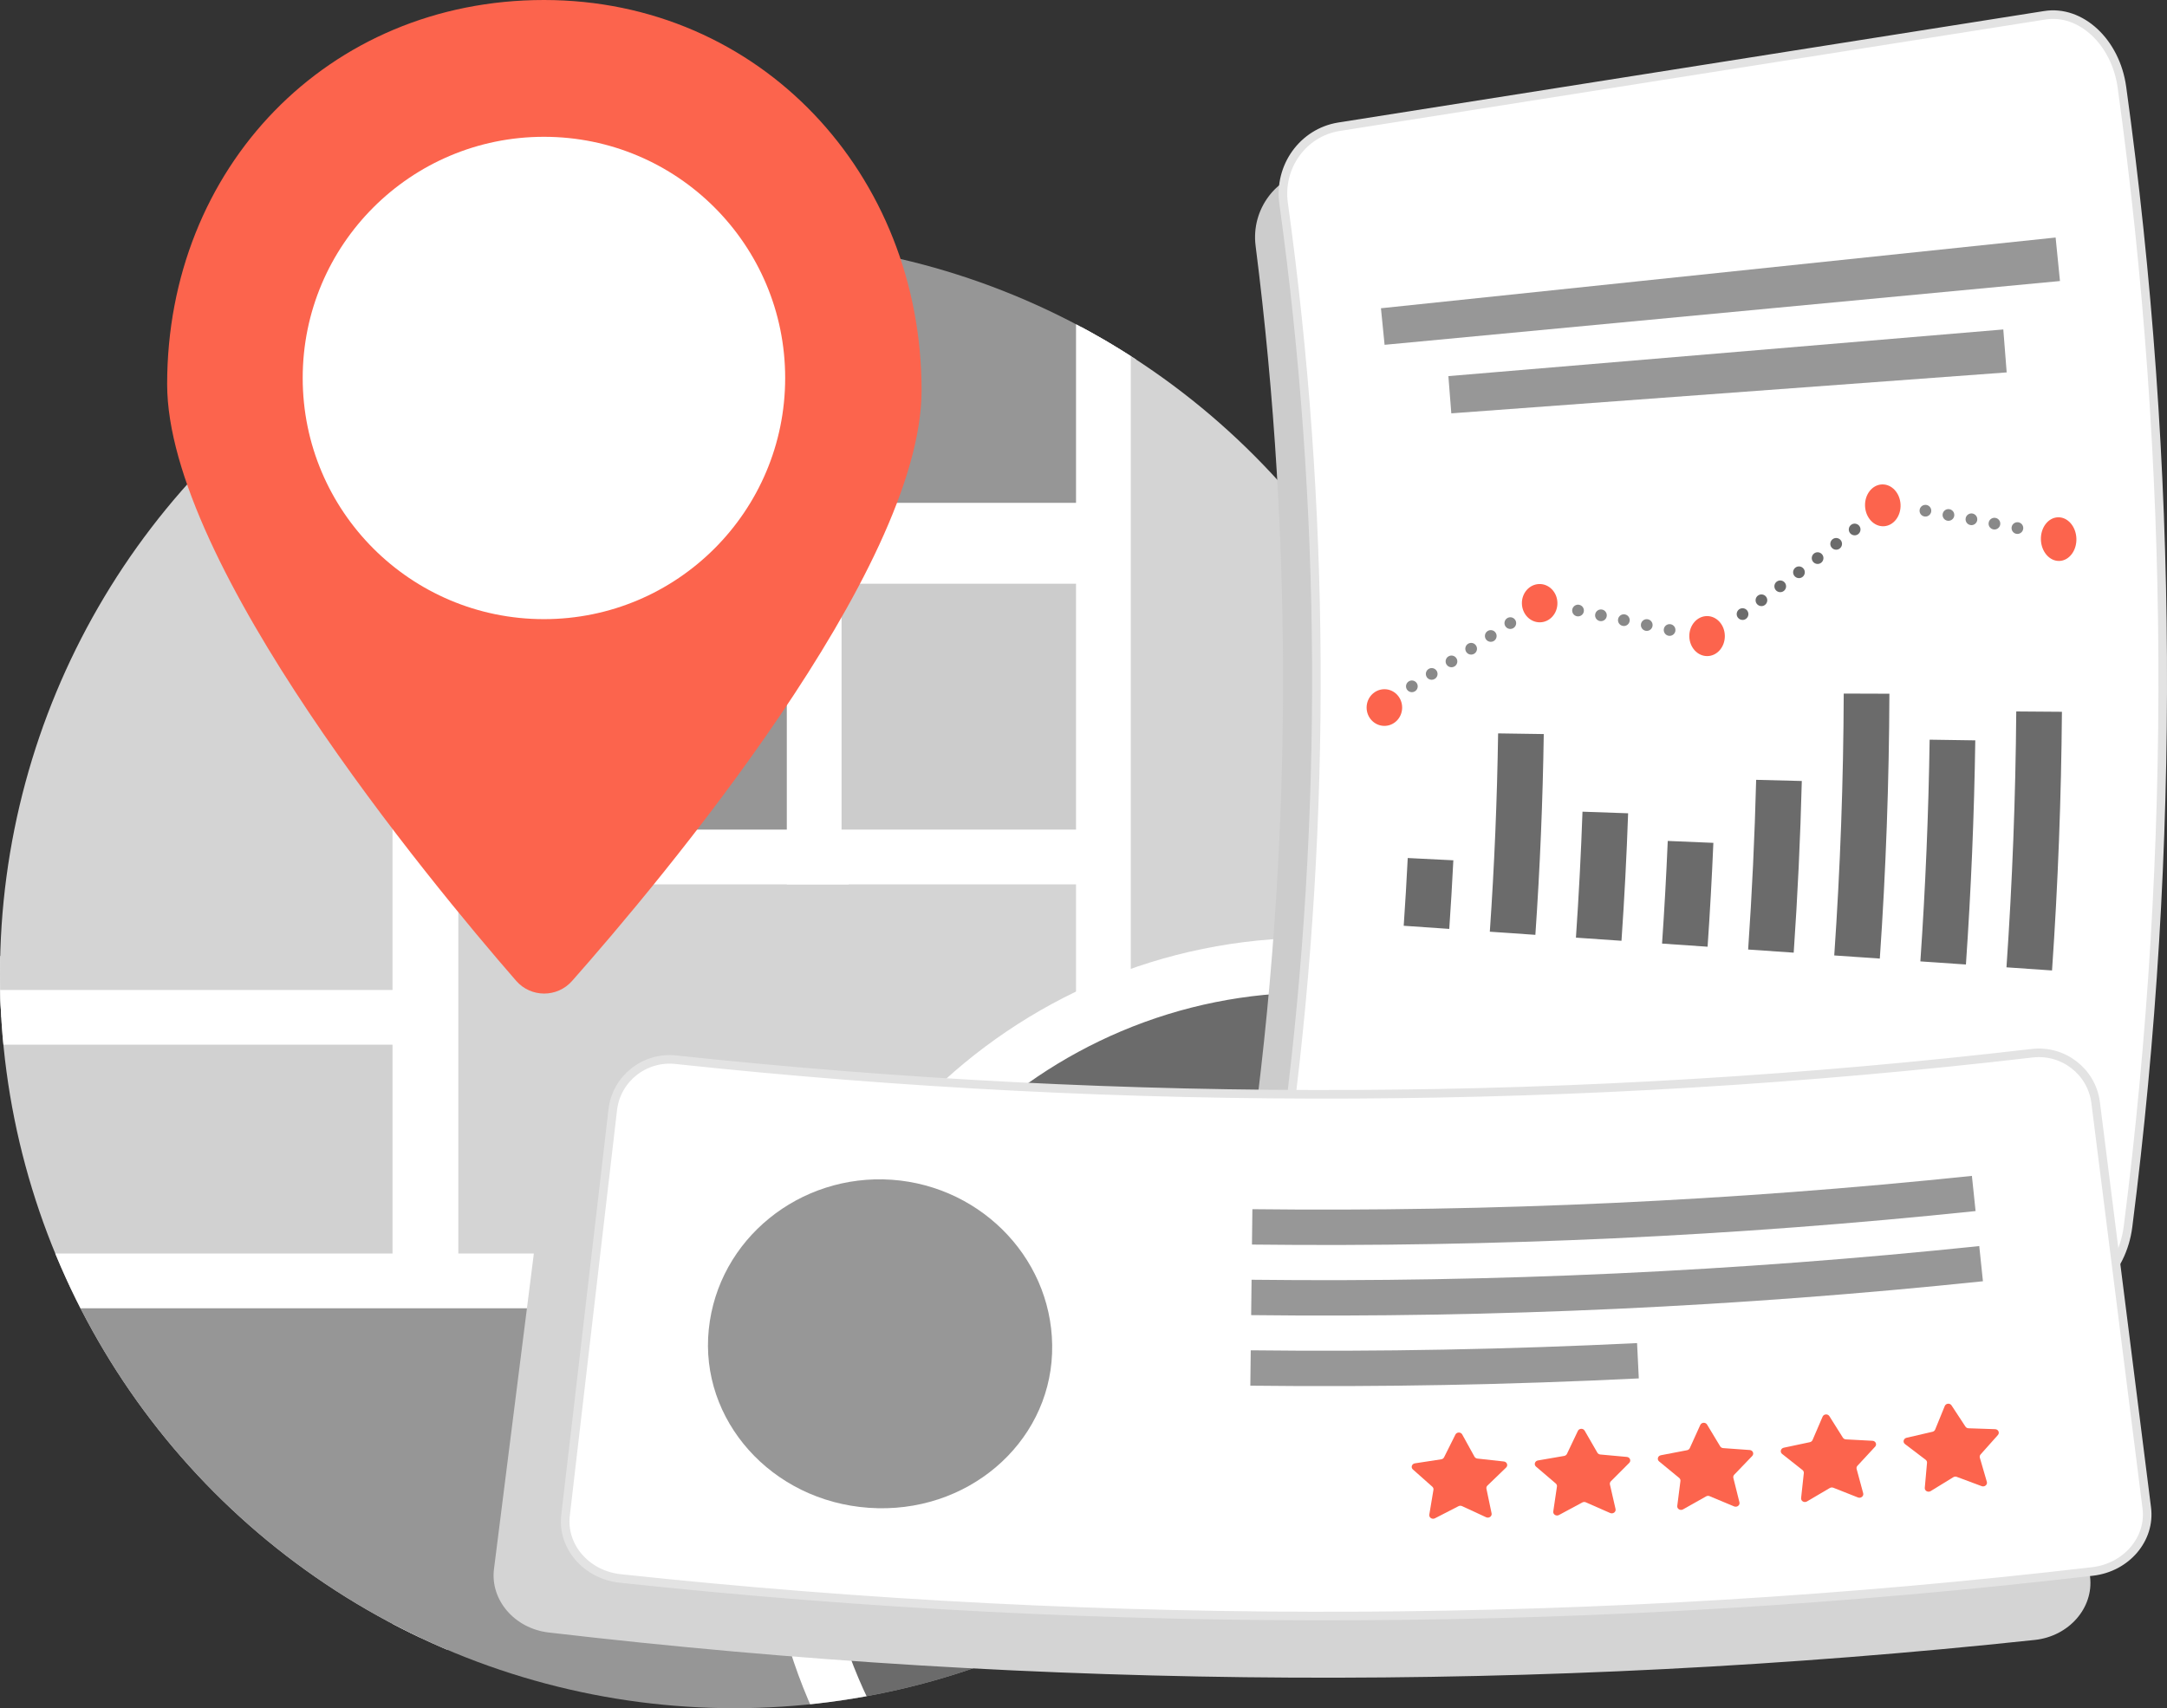
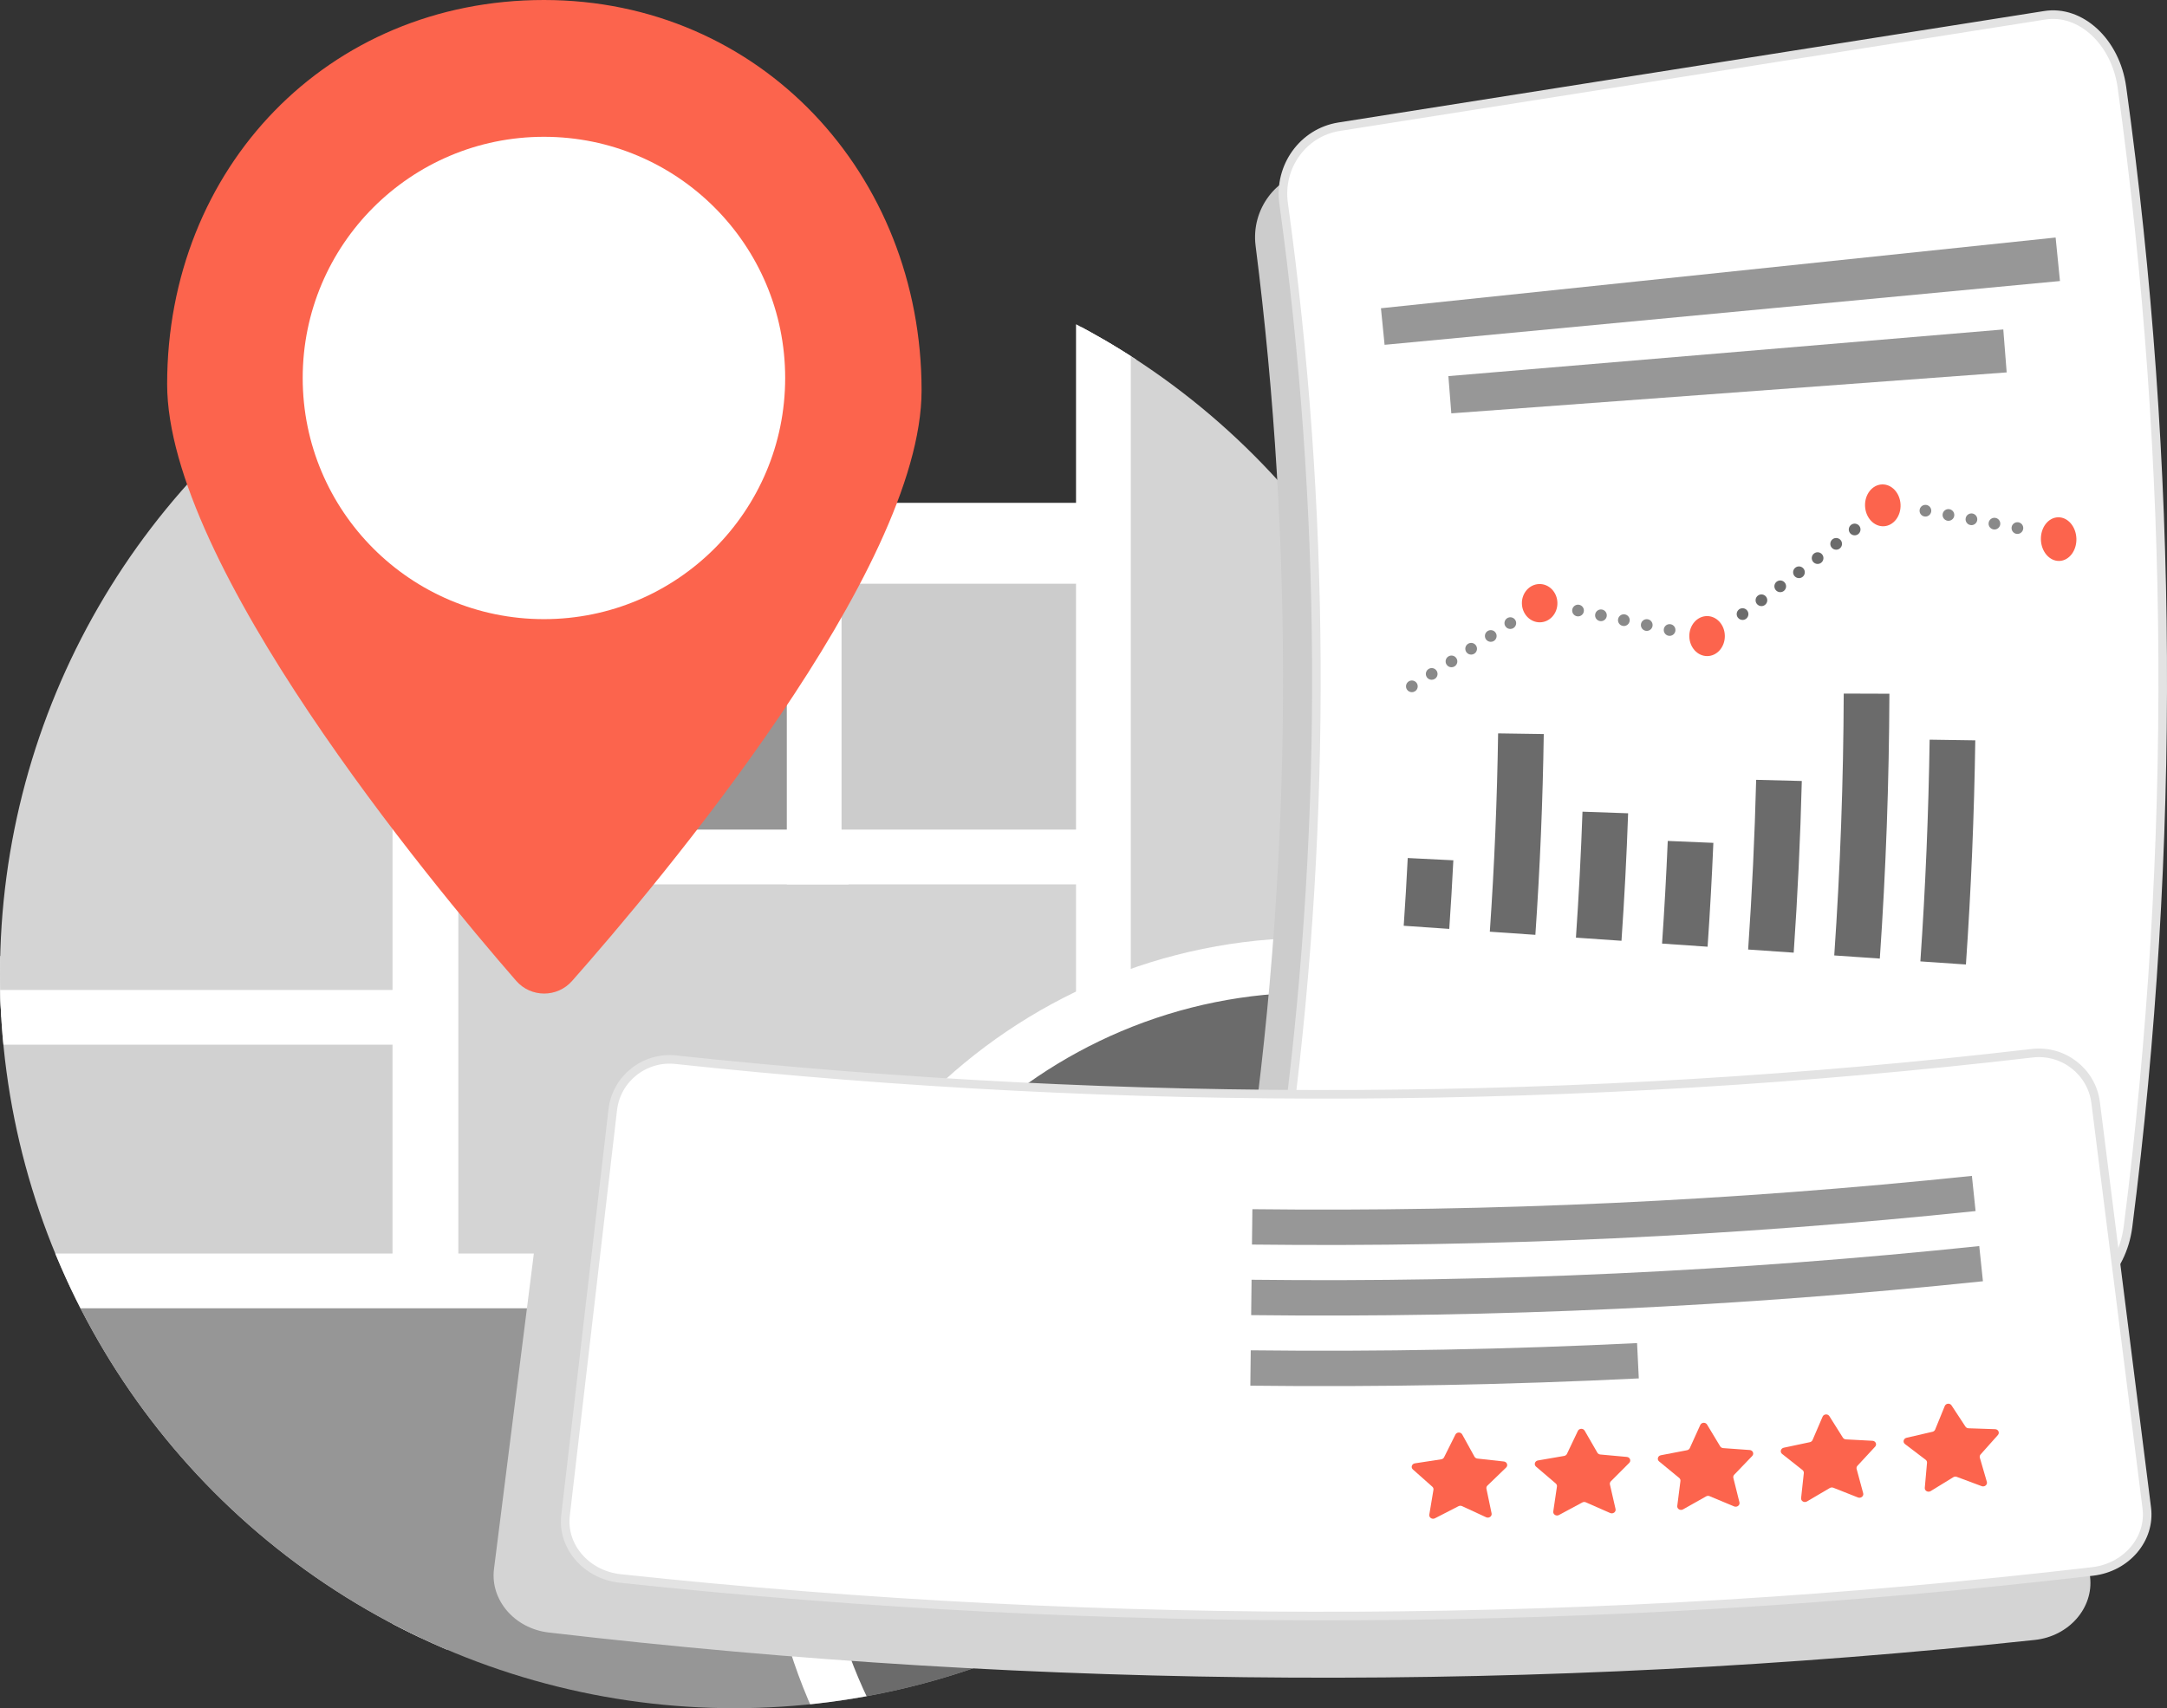
<svg xmlns="http://www.w3.org/2000/svg" id="Layer_2" data-name="Layer 2" viewBox="0 0 1152.59 908.81">
  <rect x="0" y="0" width="1152.59" height="908.81" fill="#333333" stroke="none" />
  <defs>
    <style>
      .cls-1 {
        fill: #fc644d;
      }

      .cls-1, .cls-2, .cls-3, .cls-4, .cls-5, .cls-6, .cls-7, .cls-8, .cls-9, .cls-10 {
        stroke-width: 0px;
      }

      .cls-11 {
        clip-path: url(#clippath);
      }

      .cls-2 {
        fill: none;
      }

      .cls-3 {
        fill: #ccc;
      }

      .cls-4 {
        fill: #d1d1d1;
      }

      .cls-5 {
        opacity: .7;
      }

      .cls-5, .cls-7 {
        fill: #6b6b6b;
      }

      .cls-6 {
        fill: #d4d4d4;
      }

      .cls-12 {
        opacity: .8;
      }

      .cls-8 {
        fill: #969696;
      }

      .cls-13 {
        stroke: #e3e3e3;
        stroke-miterlimit: 10;
        stroke-width: 4.56px;
      }

      .cls-13, .cls-10 {
        fill: #fff;
      }

      .cls-9 {
        fill: #ccc;
      }
    </style>
    <clipPath id="clippath">
      <circle class="cls-2" cx="390.58" cy="518.23" r="390.58" />
    </clipPath>
  </defs>
  <g id="Layer_1-2" data-name="Layer 1">
    <g>
      <g class="cls-11">
        <g>
-           <rect class="cls-8" x="229.38" y="96.7" width="360.31" height="185.39" />
          <path class="cls-10" d="M575.13,111.26v156.27H243.94V111.26h331.19M604.25,82.13H214.81v214.51h389.43V82.13h0Z" />
        </g>
        <g>
          <rect class="cls-6" x="229.22" y="449.76" width="360.31" height="334.77" />
          <path class="cls-10" d="M574.97,464.32v305.65H243.78v-305.65h331.19M604.09,435.2H214.66v363.9h389.43v-363.9h0Z" />
        </g>
        <g>
          <rect class="cls-8" x="229.38" y="295.99" width="207.42" height="159.95" />
          <path class="cls-10" d="M422.24,310.55v130.82h-178.3v-130.82h178.3M451.36,281.42h-236.54v189.07h236.54v-189.07h0Z" />
        </g>
        <g>
          <rect class="cls-9" x="433.05" y="295.99" width="246.87" height="159.95" />
          <path class="cls-10" d="M665.36,310.55v130.82h-217.75v-130.82h217.75M694.48,281.42h-275.99v189.07h275.99v-189.07h0Z" />
        </g>
        <g>
          <path class="cls-4" d="M3.48,957.14c-22.81,0-41.38-18.56-41.38-41.38v-392.6H223.33v433.97H3.48Z" />
          <path class="cls-10" d="M208.77,537.73v404.85H3.48c-14.79,0-26.81-12.03-26.81-26.81v-378.04h232.11M237.9,508.61H-52.46v407.16c0,30.89,25.04,55.94,55.94,55.94h234.42v-463.1h0Z" />
        </g>
        <g>
          <path class="cls-6" d="M586.89,845.37V122.14h202.23c21.09,0,38.25,17.16,38.25,38.25v684.97h-240.49Z" />
          <path class="cls-10" d="M789.12,136.7c13.06,0,23.69,10.63,23.69,23.69v670.41h-211.36V136.7h187.67M789.12,107.58h-216.8v752.35h269.61V160.39c0-29.17-23.64-52.81-52.81-52.81h0Z" />
        </g>
        <g>
          <path class="cls-8" d="M-47.62,964.09v-245.4c0-20.52,16.7-37.22,37.22-37.22h562.25v274.96c0,4.23-3.44,7.66-7.66,7.66H-47.62Z" />
          <path class="cls-10" d="M537.29,696.03v253.5H-33.06v-230.84c0-12.5,10.17-22.66,22.66-22.66h547.69M566.41,666.9H-10.4c-28.6,0-51.78,23.18-51.78,51.78v259.96h606.37c12.27,0,22.23-9.95,22.23-22.23v-289.52h0Z" />
        </g>
        <g>
          <path class="cls-7" d="M698.53,1067.71c-37.42,0-73.71-7.32-107.86-21.77-33-13.96-62.63-33.94-88.09-59.39-25.45-25.45-45.44-55.09-59.39-88.09-14.45-34.16-21.77-70.45-21.77-107.86s7.32-73.71,21.77-107.86c13.96-33,33.94-62.63,59.39-88.09,25.45-25.45,55.09-45.44,88.09-59.39,34.16-14.45,70.45-21.77,107.86-21.77s73.71,7.32,107.86,21.77c33,13.96,62.64,33.94,88.09,59.39,25.45,25.45,45.44,55.09,59.39,88.09,14.45,34.16,21.77,70.45,21.77,107.86s-7.32,73.71-21.77,107.86c-13.96,33-33.94,62.63-59.39,88.09-25.46,25.45-55.09,45.44-88.09,59.39-34.16,14.45-70.45,21.77-107.86,21.77Z" />
          <path class="cls-10" d="M698.53,528.03c35.46,0,69.84,6.94,102.19,20.62,15.55,6.58,30.55,14.72,44.59,24.2,13.91,9.4,26.99,20.19,38.88,32.08,11.89,11.89,22.68,24.97,32.08,38.88,9.48,14.03,17.62,29.04,24.2,44.59,13.68,32.35,20.62,66.73,20.62,102.19s-6.94,69.84-20.62,102.19c-6.58,15.55-14.72,30.55-24.2,44.59-9.4,13.91-20.19,26.99-32.08,38.88-11.89,11.89-24.97,22.68-38.88,32.08-14.03,9.48-29.04,17.62-44.59,24.2-32.35,13.68-66.73,20.62-102.19,20.62s-69.84-6.94-102.19-20.62c-15.55-6.58-30.55-14.72-44.59-24.2-13.91-9.4-26.99-20.19-38.88-32.08-11.89-11.89-22.68-24.97-32.08-38.88-9.48-14.03-17.62-29.04-24.2-44.59-13.68-32.35-20.62-66.73-20.62-102.19s6.94-69.84,20.62-102.19c6.58-15.55,14.72-30.55,24.2-44.59,9.4-13.91,20.19-26.99,32.08-38.88,11.89-11.89,24.97-22.68,38.88-32.08,14.03-9.48,29.04-17.62,44.59-24.2,32.35-13.68,66.73-20.62,102.19-20.62M698.53,498.91c-161.09,0-291.68,130.59-291.68,291.68s130.59,291.68,291.68,291.68,291.68-130.59,291.68-291.68-130.59-291.68-291.68-291.68h0Z" />
        </g>
        <g>
          <path class="cls-6" d="M-37,541.25V136.29c0-22.77,18.52-41.29,41.29-41.29h219.04v446.25H-37Z" />
          <path class="cls-10" d="M208.77,109.56v417.13H-22.44V136.29c0-14.74,11.99-26.73,26.73-26.73h204.48M237.9,80.44H4.29c-30.85,0-55.85,25.01-55.85,55.85v419.52H237.9V80.44h0Z" />
        </g>
      </g>
      <path class="cls-1" d="M490.17,207.7c0,95.82-139.35,261.52-185.91,314.21-7.93,8.97-21.9,8.91-29.75-.12-46.35-53.32-185.61-221.5-185.61-317.39C88.9,89.36,174.27,0,289.31,0s200.86,92.66,200.86,207.7Z" />
      <circle class="cls-10" cx="289.31" cy="201.09" r="128.31" />
      <g>
        <path class="cls-3" d="M1069.85,713.38c-125.12-19.82-250.25-39.64-375.37-59.45-19.11-3.1-32.09-21.14-29.44-40.35,22.22-160.15,23.15-322.5,2.79-482.83-2.44-19.23,10.75-37.12,29.9-39.99,83.11-12.18,292.93-42.93,376.03-55.11,19.13-2.88,37.57,14.29,40.62,38.4,25.36,199.7,24.2,401.92-3.47,601.39-3.34,24.08-21.97,41.04-41.07,37.95Z" />
        <path class="cls-13" d="M1091.18,691.22c-125.34-18.42-250.67-36.85-376.01-55.27-19.15-2.88-32.31-20.93-29.84-40.34,20.62-161.88,19.75-325.8-2.61-487.5-2.68-19.4,10.29-37.59,29.4-40.67,82.97-13.11,292.43-46.19,375.4-59.3,19.1-3.09,37.75,14.03,41.1,38.3,27.8,201.03,28.89,404.82,3.25,606.07-3.09,24.29-21.55,41.61-40.69,38.72Z" />
        <g>
-           <path class="cls-7" d="M1067.21,514.64c8.08.56,16.15,1.11,24.23,1.67,3.16-45.82,4.91-91.72,5.26-137.62-8.1-.06-16.19-.12-24.29-.18-.34,45.41-2.08,90.81-5.2,136.13Z" />
          <path class="cls-7" d="M1021.41,511.48c8.08.56,16.15,1.11,24.23,1.67,2.74-39.71,4.4-79.48,4.98-119.26-8.09-.12-16.19-.24-24.28-.36-.58,39.34-2.22,78.67-4.93,117.94Z" />
          <path class="cls-7" d="M975.61,508.32c8.08.56,16.15,1.11,24.23,1.67,3.24-46.92,4.93-93.91,5.1-140.91-8.1-.03-16.19-.06-24.29-.08-.16,46.47-1.84,92.93-5.04,139.32Z" />
          <path class="cls-7" d="M929.81,505.17c8.08.56,16.15,1.11,24.23,1.67,2.1-30.42,3.54-60.87,4.31-91.33-8.09-.21-16.19-.41-24.28-.62-.77,30.11-2.19,60.21-4.26,90.28Z" />
          <path class="cls-7" d="M884.01,502.01c8.08.56,16.15,1.11,24.23,1.67,1.27-18.41,2.29-36.83,3.07-55.26-8.09-.34-16.18-.68-24.26-1.02-.77,18.21-1.78,36.42-3.03,54.61Z" />
          <path class="cls-7" d="M838.21,498.85c8.08.56,16.15,1.11,24.23,1.67,1.56-22.59,2.74-45.21,3.53-67.83-8.09-.28-16.18-.57-24.27-.85-.79,22.35-1.95,44.69-3.49,67.02Z" />
          <path class="cls-7" d="M792.41,495.69c8.08.56,16.15,1.11,24.23,1.67,2.45-35.57,3.94-71.19,4.46-106.82-8.09-.12-16.19-.24-24.28-.36-.52,35.19-1.98,70.37-4.41,105.51Z" />
          <path class="cls-7" d="M746.61,492.53c8.08.56,16.15,1.11,24.23,1.67.84-12.16,1.56-24.33,2.17-36.5-8.09-.4-16.17-.81-24.26-1.21-.6,12.02-1.31,24.03-2.14,36.04Z" />
        </g>
        <g class="cls-12">
          <path class="cls-7" d="M748.3,366.8c-.91-1.46-.46-3.38,1-4.29h0c1.46-.91,3.38-.46,4.29,1h0c.91,1.46.46,3.38-1,4.28h0c-.51.32-1.08.47-1.64.47h0c-1.04,0-2.06-.52-2.65-1.47ZM758.86,360.21c-.91-1.46-.48-3.38.98-4.29h0c1.45-.92,3.38-.48,4.29.97h0c.91,1.46.48,3.38-.98,4.29h0c-.51.32-1.09.48-1.66.48h0c-1.03,0-2.04-.51-2.64-1.45ZM769.39,353.56c-.92-1.45-.5-3.38.95-4.3h0c1.45-.92,3.37-.5,4.3.95h0c.93,1.45.5,3.38-.95,4.3h0c-.52.33-1.1.49-1.67.49h0c-1.03,0-2.03-.51-2.63-1.44ZM779.87,346.84c-.93-1.44-.52-3.37.92-4.3h0c1.45-.93,3.37-.52,4.3.92h0c.93,1.45.52,3.37-.92,4.31h0c-.52.34-1.11.5-1.69.5h0c-1.02,0-2.02-.5-2.62-1.42ZM790.31,340.06c-.94-1.44-.54-3.37.9-4.31h0c1.44-.94,3.37-.54,4.31.9h0c.94,1.44.54,3.37-.9,4.31h0c-.52.35-1.12.51-1.7.51h0c-1.02,0-2.01-.5-2.61-1.41ZM800.72,333.23c-.95-1.43-.56-3.36.87-4.31h0c1.43-.95,3.37-.56,4.31.87h0c.95,1.43.56,3.36-.87,4.31h0c-.53.35-1.13.52-1.72.52h0c-1.01,0-2-.49-2.6-1.39Z" />
        </g>
-         <path class="cls-1" d="M745.78,376.51c-.04,5.42-4.33,9.75-9.55,9.68-5.22-.07-9.39-4.47-9.35-9.83.04-5.36,4.28-9.69,9.5-9.68,5.22,0,9.44,4.41,9.4,9.83Z" />
        <path class="cls-1" d="M828.36,320.71c.12,5.66-4.04,10.3-9.26,10.38-5.22.08-9.51-4.4-9.63-9.99-.12-5.59,3.99-10.24,9.21-10.38,5.22-.14,9.57,4.33,9.68,9.99Z" />
        <path class="cls-1" d="M917.41,338.31c.07,5.91-4.14,10.72-9.35,10.75-5.22.03-9.47-4.69-9.54-10.54-.07-5.85,4.08-10.66,9.3-10.75,5.22-.09,9.53,4.63,9.59,10.54Z" />
        <path class="cls-1" d="M1010.87,268.44c.27,6.18-3.77,11.34-8.99,11.54-5.21.19-9.63-4.61-9.89-10.72-.26-6.11,3.72-11.28,8.93-11.53,5.21-.26,9.68,4.54,9.95,10.72Z" />
        <path class="cls-1" d="M1104.4,286.51c.21,6.44-3.87,11.78-9.08,11.93-5.22.14-9.59-4.92-9.8-11.3-.21-6.38,3.81-11.72,9.02-11.92,5.21-.21,9.64,4.85,9.86,11.29Z" />
        <path class="cls-7" d="M924.31,328.54c-1.01-1.39-.7-3.34.69-4.35h0c1.39-1.01,3.34-.7,4.35.69h0c1.01,1.39.71,3.34-.68,4.35h0c-.55.4-1.19.59-1.83.59h0c-.96,0-1.91-.44-2.52-1.28ZM934.37,321.2c-1.02-1.38-.72-3.33.66-4.35h0c1.38-1.02,3.33-.72,4.35.66h0c1.02,1.38.72,3.33-.66,4.35h0c-.56.41-1.2.61-1.84.61h0c-.95,0-1.9-.44-2.51-1.27ZM944.38,313.79c-1.03-1.38-.74-3.33.63-4.35h0c1.38-1.03,3.33-.75,4.36.63h0c1.03,1.38.75,3.33-.63,4.36h0c-.56.42-1.21.62-1.86.62h0c-.95,0-1.89-.43-2.5-1.25ZM954.35,306.34c-1.04-1.37-.76-3.33.61-4.36h0c1.37-1.04,3.32-.77,4.36.61h0c1.04,1.37.76,3.33-.61,4.36h0c-.56.43-1.22.63-1.87.63h0c-.94,0-1.87-.43-2.49-1.24ZM964.28,298.82c-1.04-1.37-.78-3.32.58-4.36h0c1.37-1.05,3.32-.78,4.36.58h0c1.05,1.36.78,3.32-.58,4.36h0c-.56.43-1.23.64-1.88.64h0c-.94,0-1.86-.42-2.48-1.22ZM974.16,291.25c-1.05-1.36-.8-3.31.56-4.37h0c1.36-1.05,3.31-.8,4.37.56h0c1.05,1.36.8,3.31-.56,4.37h0c-.56.44-1.23.65-1.9.65h0c-.93,0-1.85-.42-2.47-1.21ZM984,283.62c-1.06-1.35-.82-3.31.54-4.37h0c1.35-1.06,3.31-.82,4.37.53h0c1.06,1.35.82,3.31-.54,4.37h0c-.57.45-1.24.66-1.91.66h0c-.92,0-1.84-.41-2.46-1.19Z" />
        <g class="cls-12">
          <path class="cls-7" d="M887.37,338.22h0c-1.68-.37-2.74-2.03-2.38-3.71h0c.37-1.68,2.02-2.75,3.7-2.38h0c1.68.37,2.75,2.03,2.38,3.71h0c-.32,1.46-1.61,2.45-3.04,2.45h0c-.22,0-.44-.02-.67-.07ZM875.22,335.58h0c-1.68-.36-2.75-2.02-2.39-3.7h0c.36-1.68,2.02-2.75,3.7-2.39h0c1.68.36,2.75,2.02,2.39,3.7h0c-.31,1.46-1.6,2.46-3.04,2.46h0c-.22,0-.44-.02-.66-.07ZM863.05,332.98c-1.68-.36-2.76-2.01-2.4-3.69h0c.36-1.68,2.01-2.76,3.69-2.4h0c1.68.36,2.76,2.01,2.4,3.69h0c-.31,1.47-1.6,2.47-3.04,2.47h0c-.21,0-.43-.02-.65-.07ZM850.88,330.41c-1.68-.35-2.76-2-2.41-3.69h0c.35-1.68,2-2.76,3.68-2.41h0c1.68.35,2.76,2,2.41,3.69h0c-.31,1.47-1.6,2.47-3.05,2.47h0c-.21,0-.43-.02-.64-.07ZM838.7,327.87c-1.68-.35-2.77-1.99-2.42-3.68h0c.35-1.68,2-2.77,3.68-2.42h0c1.68.35,2.77,2,2.42,3.68h0c-.3,1.47-1.6,2.48-3.05,2.48h0c-.21,0-.42-.02-.63-.07Z" />
        </g>
        <g class="cls-12">
          <path class="cls-7" d="M1072.44,284.01c-1.69-.33-2.79-1.96-2.47-3.65h0c.33-1.69,1.96-2.79,3.65-2.47h0c1.69.33,2.79,1.96,2.46,3.65h0c-.29,1.49-1.59,2.52-3.05,2.52h0c-.19,0-.4-.02-.59-.06ZM1060.22,281.65h0c-1.69-.32-2.8-1.96-2.47-3.64h0c.32-1.69,1.95-2.8,3.64-2.47h0c1.69.32,2.8,1.95,2.47,3.64h0c-.28,1.49-1.59,2.53-3.05,2.53h0c-.19,0-.39-.02-.59-.06ZM1047.99,279.33c-1.69-.32-2.8-1.95-2.48-3.64h0c.32-1.69,1.95-2.8,3.64-2.48h0c1.69.32,2.8,1.95,2.48,3.64h0c-.28,1.49-1.59,2.54-3.05,2.54h0c-.19,0-.39-.02-.58-.06ZM1035.77,277.03c-1.69-.32-2.81-1.94-2.49-3.63h0c.32-1.69,1.94-2.81,3.63-2.49h0c1.69.32,2.81,1.94,2.49,3.63h0c-.28,1.5-1.59,2.54-3.06,2.54h0c-.19,0-.38-.02-.57-.05ZM1023.53,274.77c-1.69-.31-2.81-1.93-2.5-3.62h0c.31-1.69,1.93-2.81,3.63-2.5h0c1.69.31,2.81,1.93,2.5,3.62h0c-.28,1.5-1.59,2.55-3.06,2.55h0c-.19,0-.38-.02-.57-.05Z" />
        </g>
        <path class="cls-5" d="M1095.65,149.52c-119.74,11.31-239.48,22.62-359.21,33.93-.61-6.49-1.26-12.97-1.94-19.45,119.62-12.54,239.23-25.09,358.85-37.63.81,7.71,1.58,15.43,2.31,23.15Z" />
        <path class="cls-5" d="M1067.32,198.13c-98.46,7.26-196.93,14.52-295.39,21.78-.49-6.61-1.01-13.21-1.56-19.81,98.38-8.27,196.77-16.55,295.15-24.82.64,7.62,1.24,15.23,1.8,22.85Z" />
      </g>
      <g>
        <path class="cls-6" d="M1082.25,872.49c-262.76,28.05-527.87,26.73-790.41-3.96-18.19-2.12-31.2-17.37-29.09-33.85,9.08-71.89,18.16-143.78,27.25-215.67,2.11-16.49,17.36-28.12,34.07-26.17,242.05,28.29,486.47,29.51,728.73,3.65,16.73-1.78,31.85,10,33.8,26.51,8.36,71.98,16.72,143.96,25.08,215.93,1.95,16.5-11.22,31.62-29.42,33.56Z" />
        <path class="cls-13" d="M1113.04,836.05c-260.13,30.34-522.79,31.59-783.13,3.74-18.03-1.93-31.06-17.03-29.11-33.53,8.38-71.98,16.76-143.95,25.13-215.93,1.95-16.51,16.94-28.31,33.5-26.54,239.83,25.66,481.8,24.51,721.44-3.45,16.54-1.93,31.65,9.73,33.76,26.22,9.07,71.89,18.13,143.79,27.2,215.68,2.11,16.48-10.78,31.71-28.8,33.81Z" />
        <path class="cls-5" d="M1050.78,644.32c-127.93,13.38-256.43,19.32-384.88,17.82.07-6.27.15-12.55.22-18.82,127.72,1.49,255.5-4.42,382.7-17.72.65,6.24,1.31,12.48,1.96,18.72Z" />
        <path class="cls-5" d="M1054.69,681.66c-129.37,13.53-259.33,19.54-389.22,18.02.07-6.27.15-12.55.22-18.82,129.17,1.51,258.4-4.47,387.04-17.92.65,6.24,1.31,12.48,1.96,18.72Z" />
        <path class="cls-5" d="M871.65,733.35c-68.83,3.38-137.74,4.67-206.62,3.87.07-6.27.15-12.55.22-18.82,68.51.8,137.03-.48,205.48-3.84.31,6.27.62,12.53.92,18.8Z" />
        <g>
          <path class="cls-1" d="M1040.8,785.74c4.4,1.65,8.8,3.29,13.22,4.93,1.57.58,3.19-.78,2.75-2.3-1.25-4.28-2.49-8.56-3.73-12.84-.18-.6-.02-1.25.41-1.74,3.07-3.43,6.13-6.87,9.19-10.31,1.08-1.22.22-3.06-1.46-3.12-4.73-.15-9.45-.31-14.17-.48-.67-.02-1.27-.36-1.62-.89-2.48-3.76-4.95-7.53-7.41-11.29-.87-1.34-3-1.13-3.6.35-1.69,4.17-3.39,8.34-5.1,12.51-.24.59-.77,1.03-1.42,1.18-4.6,1.08-9.2,2.14-13.81,3.2-1.63.38-2.13,2.35-.83,3.34,3.66,2.79,7.32,5.57,10.99,8.35.52.39.79,1,.74,1.62-.39,4.44-.79,8.88-1.19,13.32-.14,1.58,1.71,2.6,3.14,1.73,4.01-2.45,8.02-4.91,12.02-7.38.56-.35,1.27-.42,1.89-.18Z" />
          <path class="cls-1" d="M975.1,791.51c4.36,1.73,8.74,3.46,13.11,5.18,1.55.61,3.2-.72,2.79-2.24-1.16-4.3-2.33-8.6-3.49-12.91-.16-.61,0-1.25.45-1.73,3.13-3.37,6.26-6.75,9.38-10.13,1.11-1.2.28-3.06-1.39-3.14-4.72-.24-9.44-.49-14.15-.75-.66-.04-1.26-.38-1.6-.92-2.4-3.81-4.8-7.62-7.19-11.43-.85-1.35-2.98-1.19-3.61.28-1.77,4.14-3.55,8.27-5.33,12.41-.25.58-.79,1.01-1.44,1.15-4.62.99-9.24,1.97-13.86,2.94-1.64.34-2.17,2.31-.89,3.32,3.6,2.86,7.21,5.71,10.83,8.56.51.4.77,1.01.71,1.64-.48,4.43-.96,8.86-1.44,13.29-.17,1.57,1.66,2.63,3.1,1.79,4.06-2.38,8.11-4.76,12.15-7.15.57-.34,1.28-.39,1.89-.15Z" />
          <path class="cls-1" d="M909.34,796.02c4.33,1.82,8.67,3.63,13.01,5.43,1.54.64,3.22-.66,2.83-2.19-1.08-4.32-2.16-8.65-3.24-12.97-.15-.61.03-1.25.48-1.72,3.2-3.31,6.38-6.63,9.56-9.95,1.13-1.18.34-3.05-1.33-3.17-4.71-.33-9.42-.67-14.13-1.02-.66-.05-1.26-.4-1.59-.95-2.33-3.85-4.66-7.71-6.97-11.57-.82-1.37-2.95-1.24-3.61.21-1.85,4.1-3.7,8.2-5.57,12.3-.26.58-.81,1-1.46,1.13-4.63.9-9.27,1.79-13.91,2.67-1.65.31-2.21,2.26-.95,3.3,3.55,2.93,7.1,5.85,10.66,8.76.5.41.76,1.03.68,1.65-.56,4.42-1.13,8.84-1.69,13.26-.2,1.57,1.61,2.66,3.07,1.84,4.1-2.3,8.2-4.6,12.28-6.92.58-.33,1.28-.37,1.89-.11Z" />
          <path class="cls-1" d="M843.51,799.29c4.29,1.9,8.59,3.79,12.9,5.67,1.53.67,3.23-.59,2.87-2.14-1-4.34-2-8.69-2.99-13.03-.14-.61.05-1.25.51-1.71,3.26-3.25,6.51-6.51,9.75-9.77,1.15-1.16.4-3.04-1.27-3.19-4.7-.42-9.41-.85-14.11-1.29-.66-.06-1.25-.43-1.57-.98-2.26-3.9-4.51-7.8-6.75-11.7-.8-1.38-2.93-1.3-3.61.14-1.93,4.07-3.86,8.13-5.8,12.2-.27.57-.83.98-1.48,1.1-4.65.81-9.3,1.61-13.96,2.41-1.65.28-2.25,2.22-1.02,3.28,3.49,2.99,6.99,5.98,10.49,8.96.49.42.74,1.04.64,1.66-.65,4.41-1.29,8.82-1.95,13.23-.23,1.57,1.56,2.69,3.03,1.9,4.14-2.22,8.28-4.45,12.41-6.68.58-.32,1.29-.34,1.9-.08Z" />
          <path class="cls-1" d="M777.65,801.3c4.26,1.98,8.52,3.95,12.79,5.92,1.52.7,3.24-.53,2.91-2.08-.92-4.36-1.83-8.72-2.74-13.09-.13-.61.07-1.25.54-1.7,3.32-3.19,6.63-6.38,9.93-9.58,1.17-1.14.45-3.04-1.21-3.22-4.69-.51-9.39-1.03-14.08-1.56-.66-.07-1.24-.45-1.55-1.01-2.18-3.94-4.36-7.88-6.52-11.82-.77-1.4-2.9-1.35-3.62.08-2,4.03-4.01,8.06-6.03,12.08-.28.57-.85.97-1.5,1.07-4.66.72-9.33,1.44-14,2.14-1.66.25-2.3,2.18-1.08,3.26,3.43,3.06,6.87,6.11,10.32,9.16.49.43.72,1.06.61,1.68-.73,4.4-1.46,8.79-2.2,13.19-.26,1.56,1.51,2.72,2.99,1.96,4.18-2.14,8.36-4.29,12.53-6.44.59-.3,1.3-.32,1.9-.04Z" />
        </g>
-         <path class="cls-5" d="M462.11,802.19s0,0,0,0c51.98,3.66,95.65-33.85,97.47-82.11h0c1.83-48.3-36.37-88.97-85.26-92.42h0c-48.89-3.4-92.43,31.55-97.34,79.64,0,0,0,0,0,0-4.92,48.04,33.15,91.27,85.13,94.89Z" />
      </g>
    </g>
  </g>
</svg>